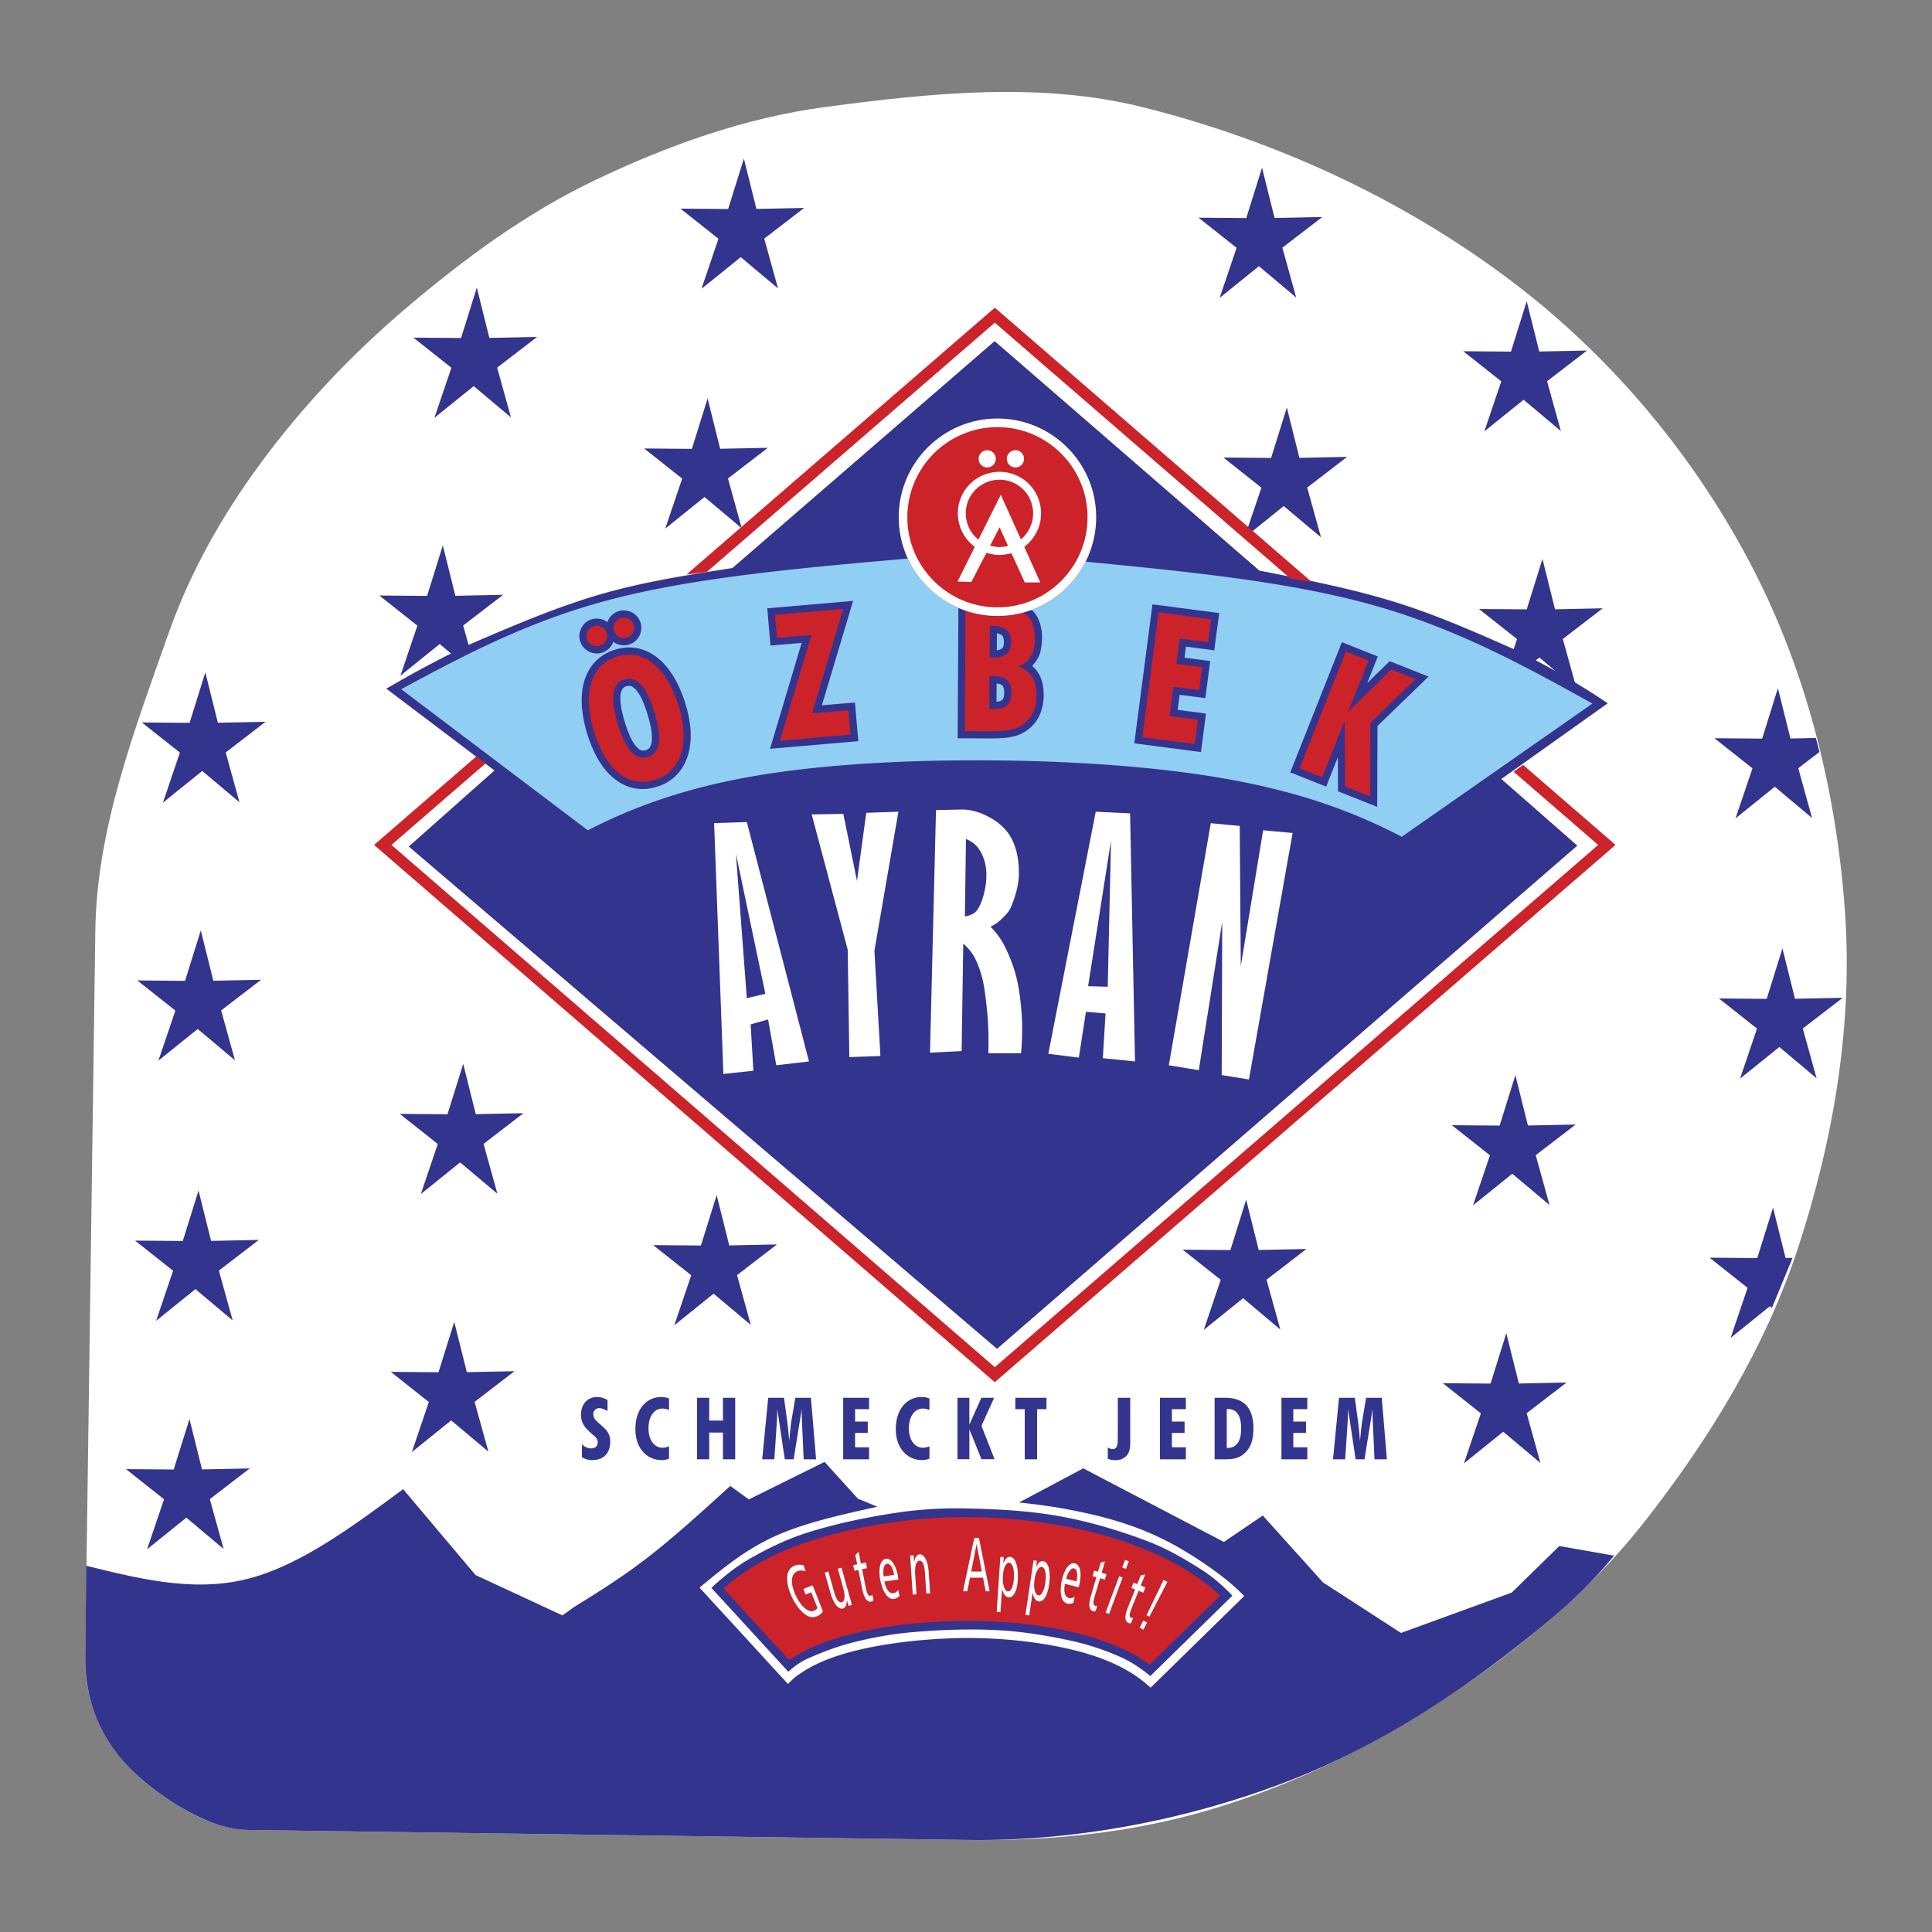
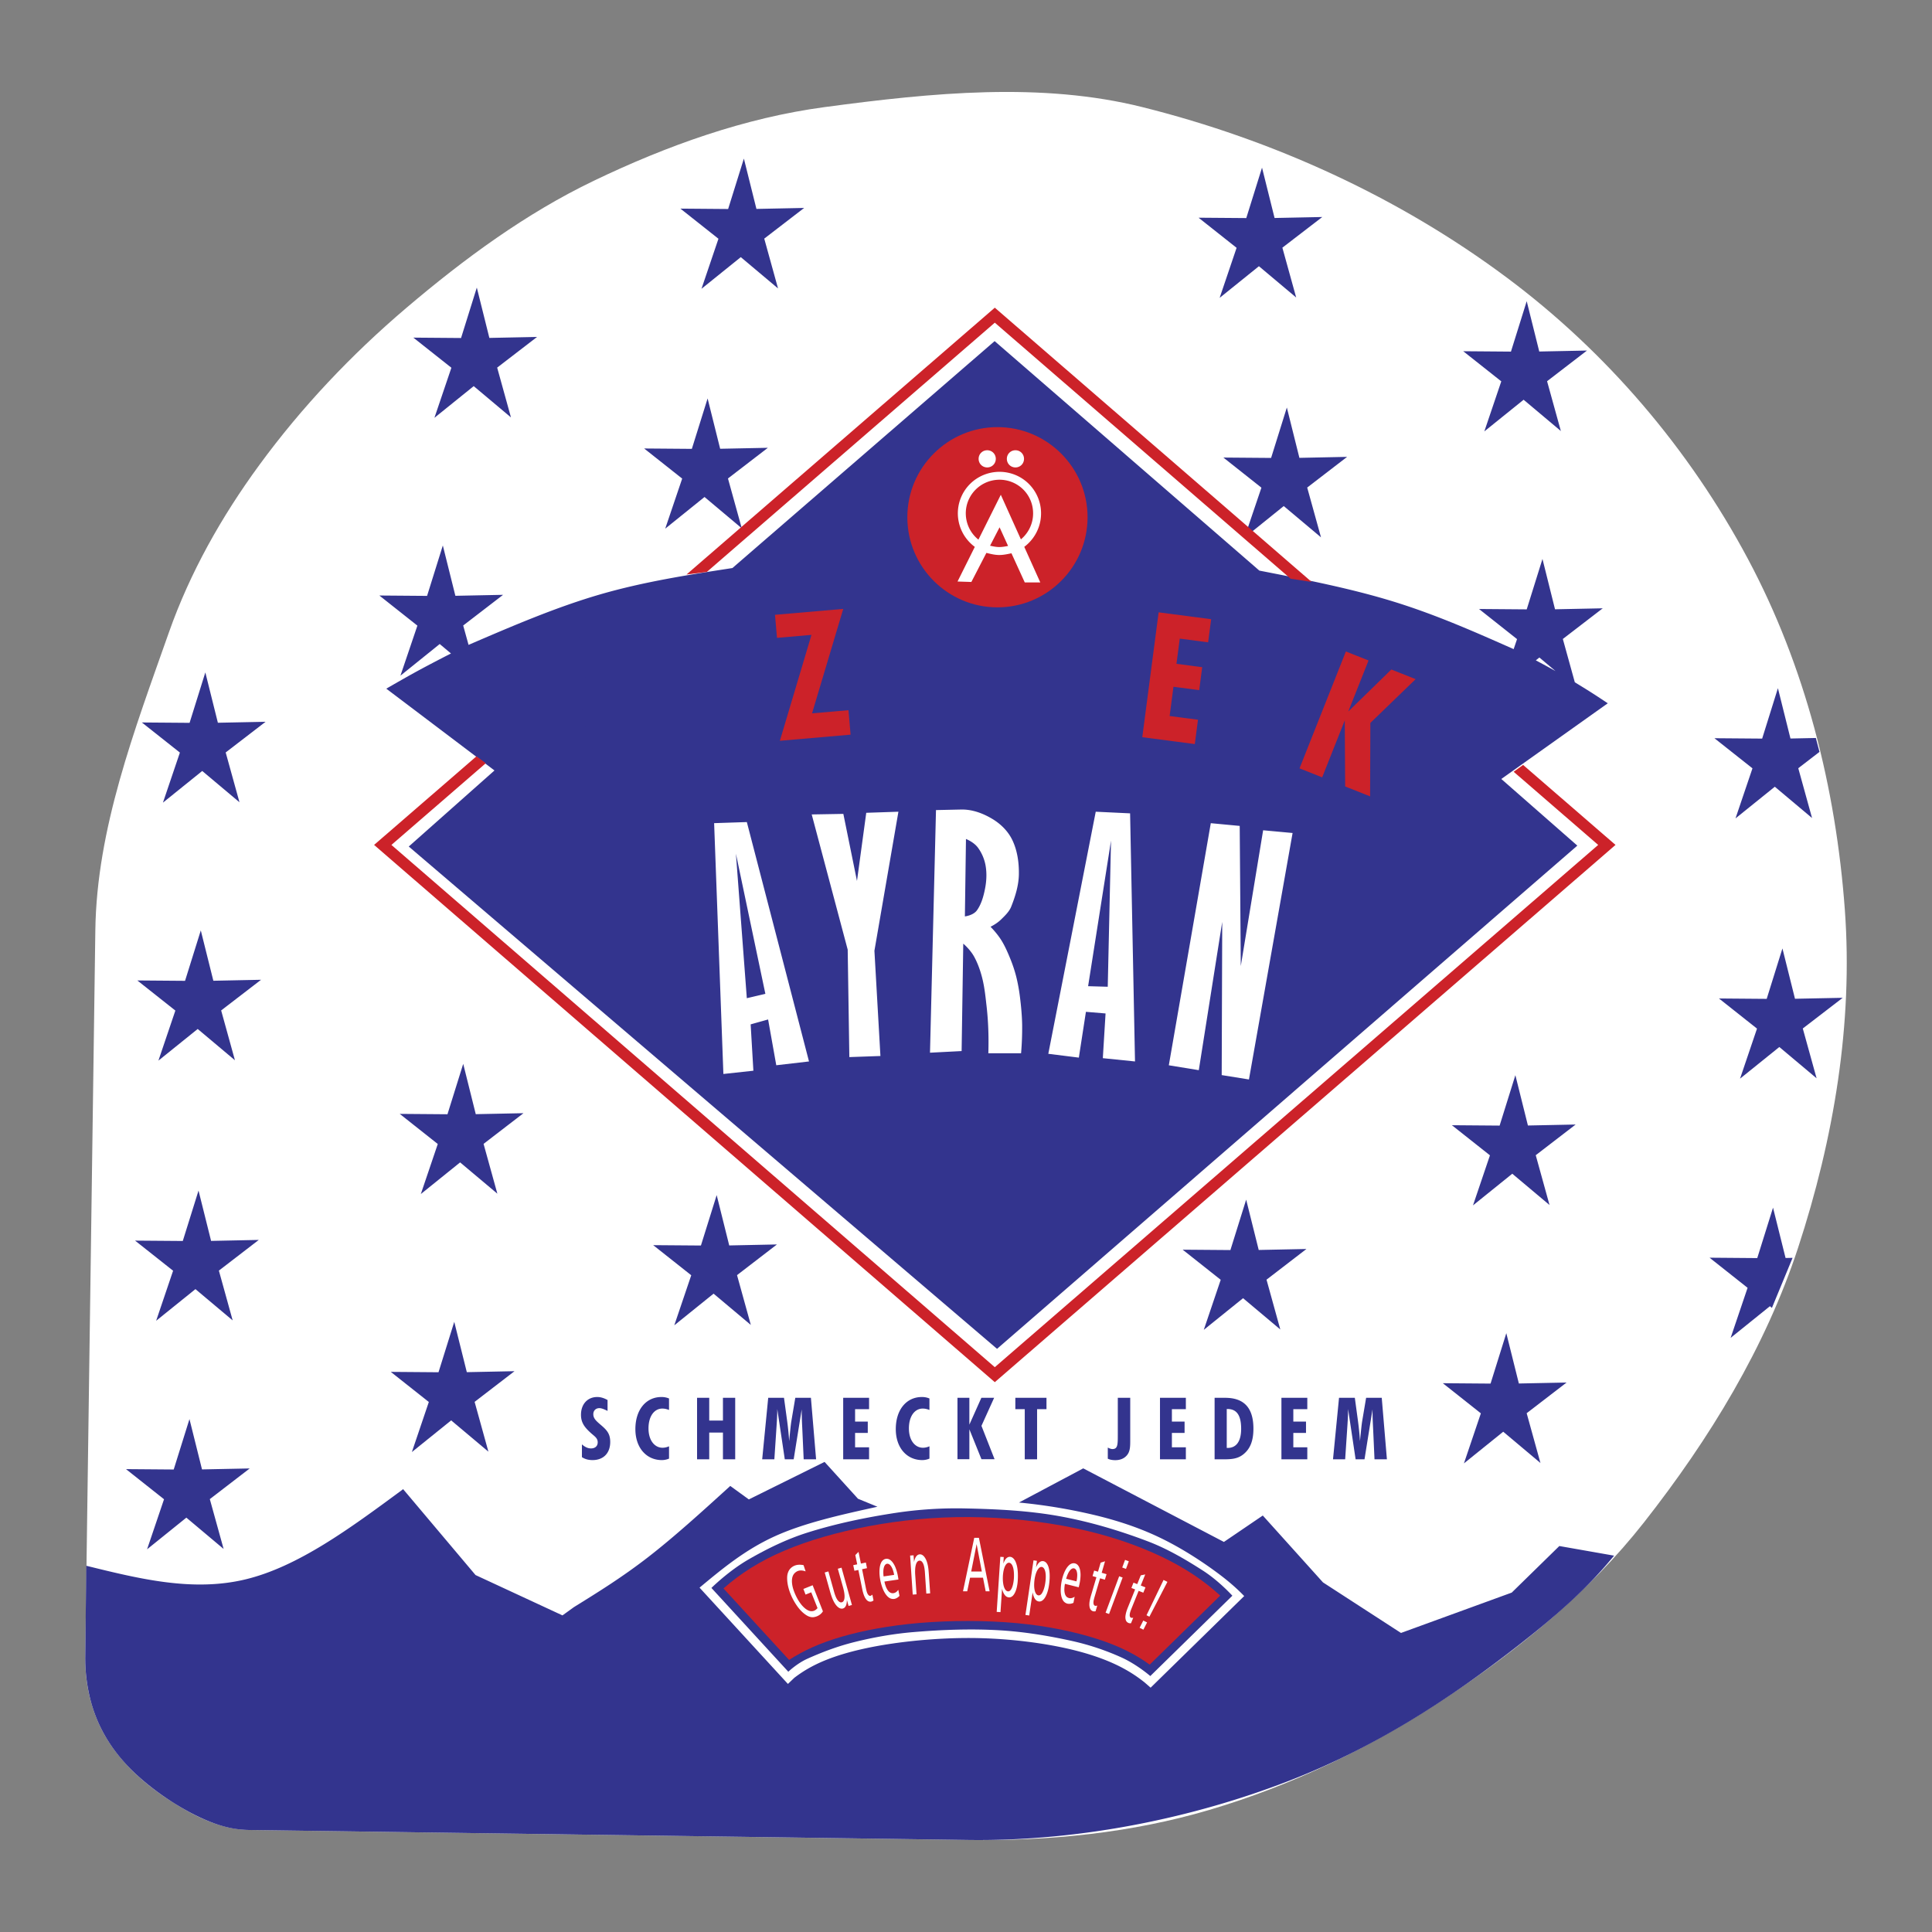
<svg xmlns="http://www.w3.org/2000/svg" width="2500" height="2500" viewBox="0 0 192.756 192.756">
  <rect x="0" y="0" width="192.756" height="192.756" fill="#808080" stroke="none" />
  <g fill-rule="evenodd" clip-rule="evenodd">
    <path fill="#fff" fill-opacity="0" d="M0 0h192.756v192.756H0V0z" />
    <path d="M9.512 92.792c.141-10.093 3.867-19.847 7.34-29.698 2.107-5.979 5.254-11.556 9.014-16.692 4.23-5.782 9.201-11.031 14.68-15.687 5.792-4.922 11.936-9.433 18.694-12.678 7.339-3.523 15.052-6.28 23.026-7.351 10.796-1.45 21.652-2.515 31.71 0 13.074 3.268 25.604 8.987 36.373 17.021 9.947 7.42 18.184 17.093 24.031 28.036 5.717 10.697 8.789 22.8 9.682 35.048.824 11.304-1.09 22.79-4.672 33.713-3.248 9.907-8.811 19.034-15.357 27.369-5.48 6.979-12.506 12.711-20.029 17.688-7.223 4.778-15.092 8.572-23.354 11.016-7.719 2.282-15.859 3.11-24.033 2.997l-71.759-.995c-2.848-.04-5.517-1.386-8.007-3.009-2.568-1.674-4.855-3.783-6.345-6.345-1.383-2.377-2.041-5.165-2.002-8.007l1.008-72.426z" fill="#fff" stroke="#000" stroke-width=".002" stroke-miterlimit="2.613" />
    <path fill="#33348e" d="M25.819 123.707l-4.759.098-1.253-5.022-1.571 5.03-4.761-.037 3.795 3.005-1.691 4.993 3.92-3.158 3.715 3.121-1.376-4.969 3.981-3.061zM51.333 136.804l-4.759.097-1.253-5.021-1.571 5.03-4.761-.038 3.795 3.005-1.691 4.994 3.92-3.159 3.716 3.122-1.376-4.97 3.98-3.06zM77.515 124.159l-4.76.099-1.252-5.023-1.572 5.031-4.761-.037 3.795 3.004-1.691 4.994 3.92-3.159 3.716 3.121-1.376-4.969 3.981-3.061zM52.227 111.063l-4.76.098-1.252-5.021-1.571 5.03-4.762-.038 3.795 3.005-1.691 4.993 3.92-3.158 3.716 3.121-1.376-4.969 3.981-3.061zM26.045 97.752l-4.759.098-1.252-5.022-1.572 5.03-4.761-.038 3.795 3.005-1.691 4.994 3.92-3.158 3.715 3.121-1.375-4.97 3.98-3.06zM26.498 72.012l-4.76.097-1.252-5.021-1.571 5.03-4.762-.038 3.795 3.005-1.691 4.994 3.92-3.159 3.716 3.122-1.376-4.97 3.981-3.06zM130.342 124.612l-4.76.098-1.252-5.022-1.572 5.031-4.762-.038 3.795 3.005-1.689 4.993 3.919-3.158 3.715 3.121-1.375-4.969 3.981-3.061zM156.297 137.935l-4.76.097-1.252-5.021-1.572 5.03-4.762-.038 3.795 3.006-1.689 4.993 3.92-3.159 3.714 3.121-1.375-4.969 3.981-3.06zM176.785 130.488l-.199-.168-3.92 3.159 1.691-4.994-3.795-3.005 4.76.039 1.573-5.031 1.251 5.022.7-.015-2.061 4.993zM157.201 112.194l-4.76.098-1.252-5.021-1.572 5.03-4.76-.038 3.795 3.005-1.691 4.994 3.92-3.159 3.715 3.121-1.375-4.969 3.98-3.061zM183.846 99.551l-4.76.096-1.252-5.021-1.57 5.031-4.762-.039 3.795 3.006-1.692 4.993 3.92-3.158 3.717 3.121-1.377-4.969 3.981-3.06zM158.332 34.974l-4.76.097-1.252-5.022-1.572 5.031-4.76-.038 3.795 3.005-1.691 4.994 3.92-3.159 3.715 3.121-1.375-4.969 3.98-3.06zM134.4 45.582l-4.759.098-1.252-5.022-1.571 5.03-4.761-.038 3.795 3.005-1.692 4.993 3.92-3.158 3.717 3.121-1.377-4.968 3.98-3.061zM131.924 21.651l-4.76.098-1.252-5.022-1.57 5.03-4.762-.037 3.795 3.005-1.691 4.993 3.92-3.158 3.716 3.121-1.377-4.97 3.981-3.06zM80.229 20.746l-4.76.098-1.252-5.022-1.571 5.031-4.761-.039 3.795 3.006-1.692 4.993 3.921-3.159 3.715 3.122-1.375-4.969 3.98-3.061zM76.61 44.677l-4.76.097-1.252-5.021-1.572 5.03-4.76-.038 3.795 3.005-1.692 4.994 3.921-3.159 3.715 3.122-1.376-4.97 3.981-3.06zM53.583 33.617l-4.759.097-1.252-5.022L46 33.723l-4.76-.038 3.795 3.005-1.692 4.994 3.92-3.16 3.716 3.122-1.376-4.969 3.98-3.06z" />
    <path d="M151.018 64.763l.338-.999-3.795-3.005 4.76.038 1.572-5.03 1.252 5.022 4.76-.098-3.98 3.06 1.195 4.32c.555.339 1.109.677 1.658 1.027s1.09.709 1.631 1.069l-10.623 7.552 7.584 6.649-57.895 50.206-58.693-50.116 8.552-7.589-10.793-8.161c1.061-.611 2.123-1.223 3.198-1.808a147.947 147.947 0 0 1 3.256-1.702l-1.124-.944-3.92 3.158 1.692-4.993-3.795-3.005 4.761.038 1.572-5.031 1.252 5.022 4.76-.097-3.98 3.061.535 1.933c4.343-1.871 8.687-3.742 13.074-5.02 4.387-1.277 8.818-1.961 13.25-2.646l26.163-22.641 26.41 22.896c4.584.895 9.168 1.789 13.396 3.095 4.229 1.305 8.102 3.022 11.977 4.739zm4.175 2.188l-1.609-1.352-.354.285c.328.174.658.349.984.527.329.178.653.359.979.54z" fill="#33348e" />
    <path d="M75.165 106.825l-.272-4.624 1.741-.489.815 4.569 3.265-.38-6.202-23.883-3.264.108.924 25.025 2.993-.326zm1.196-7.67l-2.938-13.981L74.51 99.59l1.851-.435zm7.78-17.953l1.36 6.691.925-6.8 3.209-.108-2.394 13.872.599 10.5-3.101.109-.164-10.718-3.59-13.491 3.156-.055zm9.243-.381l2.502-.054c1.095-.024 2.153.36 3.101.925.861.512 1.59 1.238 2.014 2.121.496 1.034.672 2.232.652 3.427-.018 1.088-.348 2.169-.762 3.21-.199.504-.619.902-1.033 1.305-.445.432-1.033.707-1.033.707s.631.625 1.088 1.36c.348.562.617 1.176.869 1.795.24.584.443 1.183.6 1.794.172.68.293 1.371.381 2.068.111.903.199 1.811.217 2.72a29.74 29.74 0 0 1-.107 2.884h-3.266s.039-1.117 0-2.23a29.978 29.978 0 0 0-.162-2.34c-.111-.972-.203-1.946-.436-2.883-.188-.76-.447-1.501-.816-2.177-.403-.735-1.088-1.305-1.088-1.305l-.164 10.717-3.155.163.598-24.207zm2.991 2.884s.775.295 1.197.87c.385.524.648 1.146.762 1.795.129.748.094 1.527-.055 2.285-.154.796-.383 1.579-.814 2.176-.369.507-1.198.599-1.198.599l.108-7.725zm12.947-2.72l3.428.163.49 24.753-3.211-.327.273-4.461-1.959-.163-.707 4.569-3.047-.381 4.733-24.153zm1.198 17.463l.326-14.581-2.285 14.525 1.959.056zm9.084 8.323l2.338-14.796-.053 15.287 2.719.436 4.354-24.59-2.939-.272-2.23 13.546-.107-13.981-2.885-.272-4.188 24.154 2.991.488z" fill="#fff" />
    <path d="M40.162 148.615l.045-.036.01-.009 7.227 8.573 8.674 4.025 1.143-.825c2.405-1.49 4.81-2.979 7.392-4.979s5.342-4.506 8.101-7.014l.057-.054.038-.036.009-.008 1.854 1.346 7.555-3.743 3.336 3.676 1.938.797c-3.645.803-7.289 1.606-10.247 2.951-2.958 1.346-5.229 3.233-7.499 5.121l8.816 9.607.631-.604.001-.002c1.079-.828 2.283-1.486 3.878-2.051 1.595-.563 3.581-1.035 5.975-1.381s5.194-.566 7.917-.543c2.721.023 5.363.292 7.619.683 2.258.392 4.125.906 5.678 1.524s2.787 1.34 3.895 2.229l.594.518 9.336-9.141c-.863-.893-1.812-1.701-3.176-2.68-1.365-.979-3.146-2.128-5.059-3.062-1.912-.936-3.953-1.656-6.344-2.254a55.142 55.142 0 0 0-7.893-1.335l6.412-3.409 14.035 7.34 3.879-2.635 6.006 6.672 7.781 5.044 11.049-4.026 4.75-4.647 5.463.961c-2.525 3.076-5.441 5.806-10.592 9.752s-12.535 9.109-21.881 12.727-20.654 6.042-31.947 5.886l-71.759-.995c-1.129-.016-2.251-.21-3.541-.684-1.29-.474-2.747-1.22-4.166-2.13-1.419-.909-2.802-1.983-3.937-3.094-1.135-1.111-2.022-2.258-2.715-3.457a14.355 14.355 0 0 1-1.518-3.791 16.896 16.896 0 0 1-.477-4.205l.102-9.002c5.31 1.311 10.62 2.621 15.869 1.363 5.249-1.259 10.437-5.086 15.624-8.913l.062-.05z" fill="#33348e" />
    <path fill="#33348e" d="M24.915 146.507l-4.76.097-1.252-5.021-1.572 5.03-4.761-.038 3.795 3.006-1.691 4.993 3.92-3.159 3.716 3.122-1.376-4.97 3.981-3.06zM58.058 145.38c.301.198.646.293 1.059.293 1.102 0 1.765-.706 1.765-1.808 0-.86-.371-1.214-.973-1.729-.43-.371-.714-.62-.714-1.042 0-.361.25-.603.603-.603.215 0 .465.104.818.275v-1.085c-.353-.197-.68-.301-1.033-.301-.964 0-1.618.714-1.618 1.773 0 .766.336 1.23.981 1.815.361.327.688.5.688.93 0 .371-.25.611-.671.611-.31 0-.603-.138-.904-.404v1.275h-.001zM66.75 145.526v-1.23a1.59 1.59 0 0 1-.646.146c-.783 0-1.403-.724-1.403-1.929 0-1.239.594-1.979 1.377-1.979.215 0 .43.043.671.138v-1.145a1.888 1.888 0 0 0-.766-.146c-1.506 0-2.591 1.239-2.591 3.202 0 1.867 1.102 3.09 2.642 3.09.226 0 .466-.043.716-.147zM69.546 145.596h1.214v-2.669h1.368v2.669h1.223v-6.138h-1.223v2.272H70.76v-2.272h-1.214v6.138zM76.043 145.596h1.214l.189-2.832c.043-.688.103-1.412.103-2.187l.749 5.019h.887l.8-4.984c0 .861.043 1.566.069 2.135l.129 2.85h1.239l-.517-6.138h-1.558l-.396 2.342c-.052.326-.121.98-.215 1.979a29.652 29.652 0 0 0-.198-1.979l-.319-2.342h-1.575l-.601 6.137zM84.125 145.596h2.583v-1.197h-1.396v-1.437h1.266v-1.128h-1.266v-1.239h1.396v-1.137h-2.583v6.138zM92.731 145.526v-1.23a1.594 1.594 0 0 1-.646.146c-.783 0-1.403-.724-1.403-1.929 0-1.239.594-1.979 1.377-1.979.215 0 .43.043.671.138v-1.145a1.884 1.884 0 0 0-.766-.146c-1.506 0-2.591 1.239-2.591 3.202 0 1.867 1.102 3.09 2.643 3.09.225 0 .465-.043.715-.147zM95.527 145.587h1.187V142.6l1.206 2.987h1.309l-1.309-3.331 1.266-2.798h-1.274l-1.198 2.678v-2.678h-1.187v6.129zM102.24 145.596h1.231v-5.001h.937v-1.137h-3.107v1.137h.939v5.001zM110.525 145.535c.197.095.447.146.748.146.525 0 .932-.189 1.197-.534.275-.361.293-.809.293-1.411v-4.278h-1.24v3.728c0 .946-.008 1.386-.533 1.386-.129 0-.283-.052-.465-.146v1.109zM115.732 145.596h2.582v-1.197h-1.394v-1.437h1.266v-1.128h-1.266v-1.239h1.394v-1.137h-2.582v6.138zM121.18 145.596h.92c.766 0 1.359-.052 1.895-.456.748-.568 1.059-1.403 1.059-2.608 0-2.065-.93-3.073-2.824-3.073h-1.049v6.137h-.001zm1.213-1.136v-3.883h.078c.92 0 1.359.637 1.359 1.971 0 1.258-.482 1.912-1.344 1.912h-.093zM127.848 145.596h2.582v-1.197h-1.395v-1.437h1.266v-1.128h-1.266v-1.239h1.395v-1.137h-2.582v6.138zM132.994 145.596h1.213l.189-2.832c.043-.688.104-1.412.104-2.187l.75 5.019h.887l.799-4.984c0 .861.043 1.566.07 2.135l.129 2.85h1.238l-.516-6.138h-1.559l-.395 2.342c-.053.326-.121.98-.217 1.979a29.653 29.653 0 0 0-.197-1.979l-.318-2.342h-1.576l-.601 6.137zM70.979 158.429s1.695-1.686 3.706-2.845c1.869-1.077 3.814-2.025 5.861-2.672 2.885-.911 5.87-1.524 8.877-1.982a40.755 40.755 0 0 1 6.982-.431c3.127.066 6.254.223 9.309.775 2.998.543 5.938 1.416 8.791 2.5 1.941.736 3.754 1.797 5.518 2.93 1.609 1.036 2.93 2.5 2.93 2.5l-8.188 8.016s-1.336-1.164-2.893-1.864a25.415 25.415 0 0 0-4.895-1.631c-2.406-.533-4.844-.933-7.297-1.073-2.81-.16-5.637-.057-8.452.174-2.03.166-4.042.518-6.018 1.012-1.602.4-3.158.981-4.664 1.659-1.039.468-1.896 1.292-1.896 1.292l-7.671-8.36z" />
    <path d="M72.183 158.478c1.696-1.496 3.623-2.72 6.036-3.75 2.412-1.03 5.309-1.866 8.441-2.457s6.5-.937 10.04-.914c3.539.023 7.25.414 10.542 1.104 3.295.69 6.174 1.679 8.559 2.808 2.385 1.13 4.275 2.398 5.941 3.923l-7.037 6.89c-1.438-1.042-3.035-1.852-5.207-2.553-2.172-.702-4.918-1.295-8.043-1.587-3.123-.29-6.625-.279-9.695-.021-3.07.26-5.708.767-7.83 1.387s-3.729 1.353-5.203 2.303l-6.544-7.133z" fill="#cc2229" />
    <path d="M116.088 157.632l-1.699 3.521.287.144 1.797-3.474-.385-.191zm-2.022 4.051l-.365.723.377.187.365-.723-.377-.187zM114.26 157.081l-.445.092-.352.875-.373-.148-.211.531.373.148-.746 1.851c-.021.056-.043.111-.061.162l-.047.138c-.014.041-.023.078-.035.116-.027.099-.049.2-.062.287a1.122 1.122 0 0 0-.006.396c.01.053.023.102.045.15.02.049.049.097.092.14a.514.514 0 0 0 .221.125.48.48 0 0 0 .08.01c.031.001.07 0 .109-.004l.221-.546c-.039.005-.08.009-.111.01a.335.335 0 0 1-.113-.014.216.216 0 0 1-.072-.055.363.363 0 0 1-.057-.177 1.03 1.03 0 0 1 .041-.294c.006-.026.016-.054.025-.088.012-.034.025-.076.045-.125.018-.049.039-.105.062-.161l.719-1.781.465.185.217-.53-.469-.187.445-1.106zM112.34 156.529l.283-.759-.375-.139-.283.759.375.139zm-.68.735l-1.355 3.635.346.128 1.355-3.635-.346-.128zM110.248 155.771l-.434.134-.266.904-.385-.112-.16.55.387.112-.566 1.914-.045.167c-.012.052-.023.099-.031.142a2.38 2.38 0 0 0-.06.41c-.004.088-.002.16.004.224s.016.119.029.171c.016.052.033.1.059.146s.059.091.104.13a.438.438 0 0 0 .313.106.748.748 0 0 0 .109-.015l.168-.564c-.039.009-.078.017-.109.021s-.055.004-.072.004a.145.145 0 0 1-.041-.007.197.197 0 0 1-.125-.122.433.433 0 0 1-.027-.096.833.833 0 0 1-.006-.129c.002-.05.008-.109.018-.167l.02-.091.031-.129c.014-.05.029-.108.047-.166l.545-1.842.48.139.164-.549-.484-.14.333-1.145zM107.4 157.773l-1.029-.257c.049-.188.115-.371.186-.518.068-.147.143-.258.213-.339a.619.619 0 0 1 .207-.162.298.298 0 0 1 .186-.021c.051.016.1.042.137.079a.439.439 0 0 1 .094.136.892.892 0 0 1 .057.188c.016.075.025.163.025.272s-.01.24-.027.37l-.012.077a4.607 4.607 0 0 1-.037.175zm.223.59c.023-.087.045-.175.062-.256l.047-.228.033-.207c.027-.197.041-.396.041-.566a2.435 2.435 0 0 0-.041-.431 1.375 1.375 0 0 0-.098-.315.742.742 0 0 0-.164-.239.555.555 0 0 0-.568-.127.755.755 0 0 0-.293.183 1.691 1.691 0 0 0-.264.332c-.08.129-.152.274-.217.434s-.123.334-.172.519c-.051.185-.09.381-.117.592-.029.211-.045.437-.045.63s.02.354.047.493.064.26.113.367.111.203.193.28a.772.772 0 0 0 .299.169.903.903 0 0 0 .389.001c.074-.016.154-.043.23-.078l.119-.609c-.064.044-.137.08-.203.104s-.129.037-.191.042a.514.514 0 0 1-.188-.021.623.623 0 0 1-.188-.093.496.496 0 0 1-.123-.145.723.723 0 0 1-.076-.17 1.543 1.543 0 0 1-.057-.473c.002-.104.012-.227.027-.348l.008-.051.01-.061c.004-.023.008-.048.014-.072l1.373.344zM104.334 157.431a4.463 4.463 0 0 1-.066.619c-.033.193-.08.368-.129.512s-.102.257-.164.363a.569.569 0 0 1-.115.147.371.371 0 0 1-.129.084.247.247 0 0 1-.135.013.31.31 0 0 1-.139-.063c-.045-.034-.082-.08-.115-.138s-.062-.126-.088-.212c-.025-.085-.047-.188-.061-.313s-.02-.276-.012-.446a4.05 4.05 0 0 1 .055-.532c.031-.174.07-.33.115-.465s.096-.248.148-.339c.051-.09.104-.158.152-.208.051-.051.1-.083.146-.102a.266.266 0 0 1 .258.03.445.445 0 0 1 .098.096.76.76 0 0 1 .074.134c.021.052.041.111.059.186.018.073.031.16.041.269.009.107.011.236.007.365zm-1.307 1.433c.02.129.051.256.088.363.035.106.076.193.125.268.047.075.1.139.168.187a.513.513 0 0 0 .227.095c.08.013.158.004.234-.025s.15-.079.223-.149c.07-.07.141-.161.209-.279.066-.118.131-.262.189-.438s.113-.384.152-.627c.041-.243.068-.522.08-.759.01-.236.006-.431-.008-.594a2.791 2.791 0 0 0-.064-.411 1.654 1.654 0 0 0-.092-.292 1.127 1.127 0 0 0-.121-.215.616.616 0 0 0-.158-.156.491.491 0 0 0-.211-.08.474.474 0 0 0-.246.043c-.082.039-.16.104-.24.205s-.16.237-.219.381l.09-.656-.338-.049-.807 5.446.377.055.342-2.313zM101.16 156.977c.01.214.004.427-.014.623-.02.195-.051.373-.088.521s-.08.264-.135.375a.582.582 0 0 1-.104.156.362.362 0 0 1-.121.094.246.246 0 0 1-.135.025.315.315 0 0 1-.143-.054.437.437 0 0 1-.125-.128c-.037-.054-.072-.12-.105-.203s-.062-.184-.086-.309a3.302 3.302 0 0 1-.049-.443c-.006-.17-.002-.36.014-.535s.043-.334.076-.473c.035-.138.076-.255.119-.349.045-.095.092-.167.137-.221.092-.106.182-.146.27-.142a.312.312 0 0 1 .127.038.392.392 0 0 1 .104.087c.031.036.061.078.086.128s.051.108.074.18.045.158.062.265c.019.108.03.237.036.365zm-1.185 1.534c.031.127.072.252.117.355s.092.187.146.258c.053.07.111.129.182.172s.154.07.234.076.158-.01.232-.045a.682.682 0 0 0 .209-.166c.064-.076.127-.174.184-.296.059-.123.111-.271.156-.451.043-.181.08-.392.1-.638.021-.246.025-.526.018-.763s-.029-.43-.055-.591a2.68 2.68 0 0 0-.098-.405 1.801 1.801 0 0 0-.115-.283 1.104 1.104 0 0 0-.139-.204.629.629 0 0 0-.17-.143.449.449 0 0 0-.457 0 .669.669 0 0 0-.225.223c-.072.107-.141.25-.188.398l.037-.662-.34-.021-.363 5.494.379.024.156-2.332zM97.201 153.427l-1.118 5.319.007.019h.41l.283-1.358h1.292l.266 1.358h.393l-1.068-5.338h-.465zm.237.63l.518 2.731h-1.059l.541-2.731zM92.666 156.985a13.232 13.232 0 0 0-.027-.324c-.009-.095-.019-.169-.027-.231s-.017-.112-.025-.163a3.184 3.184 0 0 0-.111-.443 1.887 1.887 0 0 0-.143-.327 1.208 1.208 0 0 0-.161-.228c-.058-.062-.121-.113-.192-.147s-.151-.052-.23-.045a.419.419 0 0 0-.229.093.724.724 0 0 0-.194.255 1.676 1.676 0 0 0-.134.424l-.046-.676-.345.024.261 3.894.38-.027-.13-1.896a4.794 4.794 0 0 1-.005-.631c.012-.179.037-.309.065-.412a.976.976 0 0 1 .097-.237.409.409 0 0 1 .12-.132.287.287 0 0 1 .283-.025.343.343 0 0 1 .11.084.617.617 0 0 1 .09.127c.028.051.056.111.082.189a2.59 2.59 0 0 1 .09.421l.02.16c.006.055.01.111.014.168l.14 2.113.384-.027-.137-1.981zM89.207 157.126l-1.049.154a2.902 2.902 0 0 1-.026-.548c.008-.163.034-.293.069-.396a.608.608 0 0 1 .129-.228.292.292 0 0 1 .164-.091.325.325 0 0 1 .157.021c.049.019.094.05.137.09s.084.09.126.153c.042.063.084.141.126.241.042.102.083.227.116.354l.019.076c.01.055.022.114.032.174zm.431.461a7.583 7.583 0 0 0-.084-.489 4.734 4.734 0 0 0-.048-.204 3.87 3.87 0 0 0-.178-.539 2.274 2.274 0 0 0-.202-.383 1.326 1.326 0 0 0-.211-.255c-.074-.068-.153-.124-.242-.158a.562.562 0 0 0-.575.1.76.76 0 0 0-.202.279 1.663 1.663 0 0 0-.116.407c-.024.15-.036.312-.036.484 0 .173.013.355.038.545a4.827 4.827 0 0 0 .317 1.192c.075.179.152.319.23.438s.159.215.245.296c.087.08.18.146.287.186a.75.75 0 0 0 .34.042c.06-.009.119-.025.178-.049s.119-.055.181-.098c.062-.044.126-.1.185-.16l-.123-.609a1.015 1.015 0 0 1-.147.174.628.628 0 0 1-.343.165.505.505 0 0 1-.378-.102.781.781 0 0 1-.135-.129c-.041-.049-.08-.104-.118-.172s-.077-.146-.115-.242a2.913 2.913 0 0 1-.118-.382l-.014-.061-.016-.071 1.4-.205zM85.655 154.83l-.32.321.188.923-.394.082.116.561.394-.082.395 1.956a3.875 3.875 0 0 0 .076.309l.035.116c.032.099.069.195.105.274.037.08.073.143.107.196.035.054.07.099.106.138a.735.735 0 0 0 .12.102.45.45 0 0 0 .479.012c.027-.017.059-.04.09-.063l-.117-.578a.864.864 0 0 1-.148.106.242.242 0 0 1-.04.014.195.195 0 0 1-.09-.006.224.224 0 0 1-.078-.044.474.474 0 0 1-.068-.072.725.725 0 0 1-.066-.109 1.352 1.352 0 0 1-.088-.246l-.032-.129a5.3 5.3 0 0 1-.036-.169l-.379-1.883.49-.102-.112-.562-.494.103-.239-1.168zM82.282 156.887l.535 1.911a7.947 7.947 0 0 0 .152.482c.025.071.05.138.077.204.06.149.131.295.201.414.07.12.139.215.206.292.068.077.134.139.203.188.069.05.14.086.216.104s.158.02.233-.003a.406.406 0 0 0 .203-.135.713.713 0 0 0 .138-.286c.033-.127.051-.288.047-.448l.169.616.336-.096-1.039-3.722-.37.105.512 1.821c.062.22.111.442.136.621.025.179.028.312.021.42a.906.906 0 0 1-.047.253.423.423 0 0 1-.089.153.285.285 0 0 1-.271.082.363.363 0 0 1-.125-.061c-.039-.027-.076-.062-.114-.105s-.078-.098-.119-.169a1.898 1.898 0 0 1-.121-.251 4.028 4.028 0 0 1-.154-.457l-.57-2.039-.366.106zM80.17 156.156c-.114-.023-.23-.037-.337-.041s-.204.003-.294.018a1.263 1.263 0 0 0-.257.07 1.241 1.241 0 0 0-.429.294c-.112.121-.186.26-.235.399-.05.141-.077.282-.083.469-.006.188.008.42.049.668.042.247.112.51.205.773a5.874 5.874 0 0 0 .78 1.485c.151.206.302.377.453.52.151.144.303.26.465.359.067.041.139.077.21.105.071.028.142.049.22.062a.818.818 0 0 0 .26.008 1.391 1.391 0 0 0 .572-.215 1.208 1.208 0 0 0 .354-.368l-1.025-2.602-.924.37.216.563.567-.228.627 1.572a.898.898 0 0 1-.226.207.73.73 0 0 1-.131.066.714.714 0 0 1-.331.034c-.112-.016-.222-.059-.332-.121s-.219-.145-.333-.251a2.787 2.787 0 0 1-.352-.399 4.382 4.382 0 0 1-.364-.589 5.56 5.56 0 0 1-.313-.723c-.081-.235-.129-.445-.153-.638s-.025-.367 0-.53c.025-.164.078-.315.171-.445a.955.955 0 0 1 .385-.303.879.879 0 0 1 .23-.055c.081-.009.166-.006.261.009s.201.041.302.077l-.208-.62z" fill="#fff" />
    <path fill="#cc2229" d="M151.959 76.317l9.221 7.981-61.928 53.601-61.929-53.601 10.213-8.84.933.688-9.418 8.152 60.201 52.105 60.199-52.105-8.433-7.299.941-.682zM130.873 58.067l-2.111-.331-29.51-25.543-28.735 24.87-2.022.254 30.757-26.62 31.621 27.37z" />
-     <path d="M40.025 68.76c6.376-3.423 12.752-6.846 21.177-9.018 8.424-2.172 18.896-3.094 29.369-4.015a9.917 9.917 0 0 0 3.07 3.782 9.83 9.83 0 0 0 11.468.202 9.892 9.892 0 0 0 3.201-3.673c10.121.986 20.24 1.971 28.668 4.331s15.162 6.093 21.898 9.827l-19.023 13.289c-4.928-2.577-10.217-4.425-16.83-5.654-6.613-1.228-14.551-1.836-22.795-1.954-8.243-.117-16.792.257-23.838 1.363s-12.59 2.946-17.739 5.6L40.025 68.76z" fill="#91cef4" />
    <path fill="#33348e" d="M181.531 75.016l-2.117 1.629 1.375 4.969-3.715-3.122-3.922 3.159 1.692-4.994-3.795-3.005 4.762.038 1.572-5.03 1.252 5.022 2.533-.053-.588-2.241.951 3.628zM133.879 64.073l3.584 1.422-1.051 2.651 2.234-2.181 3.879 1.538-5.093 4.927-.028 8.07-3.908-1.55-.019-3.403-1.163 2.934-3.584-1.422 5.149-12.986z" />
-     <path fill="#cc2229" d="M129.654 76.659l2.26.897 2.254-5.683.039 6.592 2.488.988.026-7.326 4.517-4.369-2.424-.961-4.296 4.191 2.021-5.093-2.26-.897-4.625 11.661z" />
+     <path fill="#cc2229" d="M129.654 76.659l2.26.897 2.254-5.683.039 6.592 2.488.988.026-7.326 4.517-4.369-2.424-.961-4.296 4.191 2.021-5.093-2.26-.897-4.625 11.661" />
    <path fill="#33348e" d="M114.982 60.294l6.655.871-.489 3.719-2.828-.37-.144 1.103 2.566.336-.484 3.701-2.567-.336-.197 1.505 2.828.371-.502 3.841-6.652-.872 1.814-13.869z" />
    <path fill="#cc2229" d="M113.967 73.55l5.24.686.316-2.428-2.828-.371.381-2.917 2.569.335.298-2.288-2.566-.337.328-2.515 2.83.37.303-2.306-5.24-.686-1.631 12.457z" />
    <path d="M95.619 60.651c1.21.385 2.422.77 3.643.802 1.219.032 2.447-.29 3.676-.611.221.21.41.455.562.735.154.281.273.598.352.97.08.373.123.801.115 1.228-.043.542-.086 1.084-.25 1.53-.164.446-.449.796-.732 1.146.244.202.453.445.625.731s.307.614.396.996c.088.382.131.819.123 1.259-.01.44-.07.883-.18 1.283s-.268.756-.469 1.076a3.658 3.658 0 0 1-.719.84 4.013 4.013 0 0 1-.92.59c-.336.157-.703.273-1.252.352-.549.078-1.279.099-2.006.095l-3.038-.017.074-13.005zm3.803 9.365c.102-.01.203-.028.285-.05.082-.022.146-.049.197-.077s.088-.058.119-.094a.435.435 0 0 0 .082-.136c.023-.056.043-.126.059-.218.014-.092.023-.206.023-.323 0-.118-.008-.238-.021-.335s-.035-.17-.057-.228a.423.423 0 0 0-.195-.235.853.853 0 0 0-.195-.079 1.716 1.716 0 0 0-.285-.055l-.012 1.83zm.029-5.138a1.6 1.6 0 0 0 .279-.062c.08-.026.143-.056.191-.088s.084-.066.113-.108a.48.48 0 0 0 .076-.159c.021-.066.037-.148.045-.247.008-.1.008-.216-.002-.318a1.19 1.19 0 0 0-.045-.259c-.021-.07-.047-.123-.078-.167s-.068-.083-.117-.117a.73.73 0 0 0-.186-.093 1.457 1.457 0 0 0-.268-.067l-.008 1.685zM79.979 64.142l-3.106.268-.322-3.719 8.563-.741-3.113 10.421 3.299-.285.334 3.859-8.808.763 3.153-10.566z" fill="#33348e" />
    <path fill="#cc2229" d="M77.808 73.908l7.055-.611-.211-2.441-3.633.315 3.112-10.421-6.809.59.199 2.3 3.44-.299-3.153 10.567z" />
    <path d="M60.599 62.073c.076-.214.193-.416.34-.585.147-.171.327-.311.525-.41.199-.099.416-.157.639-.173a1.762 1.762 0 0 1 1.26.407 1.696 1.696 0 0 1 .613 1.155c.022.223.001.452-.062.667a1.708 1.708 0 0 1-.309.593 1.769 1.769 0 0 1-1.148.644 1.716 1.716 0 0 1-1.267-.345 1.732 1.732 0 0 1-.868.987 1.733 1.733 0 0 1-1.306.101 1.763 1.763 0 0 1-1.012-.846 1.709 1.709 0 0 1-.195-.633c-.022-.221 0-.449.065-.666a1.83 1.83 0 0 1 .312-.6 1.67 1.67 0 0 1 1.133-.64c.221-.027.45-.011.669.048.22.056.428.159.611.296zM68.855 72.393a7.839 7.839 0 0 1-.015 2.034 5.807 5.807 0 0 1-.471 1.622 4.432 4.432 0 0 1-2.011 2.115c-.441.229-.934.396-1.426.484s-.985.096-1.462.024c-.477-.071-.938-.221-1.384-.456s-.877-.552-1.292-.97c-.415-.418-.812-.937-1.179-1.586s-.705-1.432-.97-2.255a13.33 13.33 0 0 1-.549-2.464 8.18 8.18 0 0 1 .005-2.08 5.674 5.674 0 0 1 .462-1.621 4.376 4.376 0 0 1 1.995-2.095c.44-.227.933-.391 1.423-.477a4.347 4.347 0 0 1 2.842.447c.449.238.885.563 1.305.989.42.426.824.954 1.198 1.61.374.656.718 1.44.985 2.256.267.818.456 1.664.544 2.423zm-4.268 2.386a.64.64 0 0 0 .195-.152.826.826 0 0 0 .142-.239c.04-.1.073-.223.095-.38s.03-.349.02-.582a5.966 5.966 0 0 0-.104-.843 13.73 13.73 0 0 0-.665-2.288 7.171 7.171 0 0 0-.387-.836 3.813 3.813 0 0 0-.349-.534 1.845 1.845 0 0 0-.301-.308.9.9 0 0 0-.256-.149.634.634 0 0 0-.243-.041.903.903 0 0 0-.262.049.818.818 0 0 0-.232.118.617.617 0 0 0-.165.188 1.1 1.1 0 0 0-.119.299 2.273 2.273 0 0 0-.061.47 4.34 4.34 0 0 0 .037.707c.035.283.097.617.19 1.003.095.387.222.827.353 1.217s.267.731.397 1.012c.13.28.254.5.369.676.115.175.223.307.322.407.099.1.189.169.273.217a.685.685 0 0 0 .493.08c.088-.018.179-.05.258-.091z" fill="#33348e" />
-     <path d="M67.747 70.557c-1.225-4.066-3.564-5.845-6.145-5.066-2.563.773-3.54 3.515-2.355 7.446 1.175 3.897 3.441 5.68 6.072 4.886 2.53-.763 3.552-3.538 2.428-7.266zm-3.12 4.971c-1.231.371-2.208-.733-2.986-3.314-.783-2.598-.579-4.058.652-4.43 1.231-.371 2.225.728 3.008 3.326.778 2.581.557 4.047-.674 4.418zm-3.375-12.6c.163.54.738.863 1.278.7a1.03 1.03 0 0 0 .695-1.296c-.158-.522-.75-.841-1.29-.678-.522.158-.84.751-.683 1.274zm-2.698.813a1.03 1.03 0 1 0 1.974-.595c-.158-.523-.75-.841-1.29-.679a1.046 1.046 0 0 0-.684 1.274zM102.129 61.104a2.313 2.313 0 0 1 .829.981c.096.211.172.452.223.738.053.286.08.618.074.949.002.335-.037.672-.107.961s-.17.532-.301.749-.291.408-.49.582a3.041 3.041 0 0 1-.701.448c.279.096.545.237.768.403.221.166.398.358.545.585.145.227.26.489.336.806a4.685 4.685 0 0 1-.028 2.181 3.33 3.33 0 0 1-.385.91 3.078 3.078 0 0 1-1.34 1.18c-.279.13-.594.232-1.094.301-.5.068-1.186.088-1.869.084l-2.325-.013.067-12.022c.961.248 1.92.495 2.887.525.966.029 1.938-.16 2.911-.348zm-3.07 9.64c.225.003.451-.015.639-.048s.338-.081.465-.14a1.138 1.138 0 0 0 .543-.501c.061-.112.109-.242.143-.402a2.886 2.886 0 0 0 .002-1.094c-.033-.164-.082-.294-.143-.407s-.133-.208-.221-.29a1.236 1.236 0 0 0-.318-.213 1.886 1.886 0 0 0-.475-.145 4.008 4.008 0 0 0-.67-.055l-.299-.002-.018 3.277a7 7 0 0 1 .156.009l.092.006c.029.003.066.004.104.005zm-.307-8.301l-.018 3.172.266.002c.229.001.459-.015.65-.049s.346-.082.475-.142c.131-.059.238-.129.328-.211.092-.082.166-.174.229-.283.061-.108.109-.233.143-.381s.051-.318.051-.494-.02-.356-.053-.509-.084-.278-.146-.39c-.062-.111-.139-.207-.23-.291s-.199-.156-.33-.218a1.898 1.898 0 0 0-.473-.149 3.732 3.732 0 0 0-.643-.057h-.249z" fill="#cc2229" />
-     <path d="M99.516 41.755c5.434 0 9.852 4.418 9.852 9.851s-4.418 9.851-9.852 9.851c-5.433 0-9.85-4.418-9.85-9.851s4.417-9.851 9.85-9.851z" fill="#fff" />
    <path d="M99.516 42.614c4.959 0 8.99 4.033 8.99 8.991s-4.031 8.991-8.99 8.991-8.991-4.033-8.991-8.991 4.032-8.991 8.991-8.991z" fill="#cc2229" />
    <path d="M98.494 44.922c.479 0 .857.378.857.857s-.379.857-.857.857-.857-.378-.857-.857.379-.857.857-.857zM101.311 44.922c.479 0 .855.378.855.857s-.377.857-.855.857-.857-.378-.857-.857.378-.857.857-.857zM97.256 54.562a4.243 4.243 0 0 1-1.079-1.175 4.178 4.178 0 0 1-.556-1.489 4.137 4.137 0 0 1 1.82-4.147 4.18 4.18 0 0 1 3.065-.603 4.16 4.16 0 0 1 1.475.592 4.148 4.148 0 0 1 1.782 2.557c.119.519.135 1.062.051 1.589a4.174 4.174 0 0 1-1.623 2.672l1.598 3.55h-1.549l-1.328-2.908c-.418.09-.836.179-1.252.173s-.832-.108-1.248-.211l-1.499 2.901-1.38-.045 1.723-3.456zm.361-.722l2.234-4.476 2.004 4.448a3.382 3.382 0 0 0 1.194-2.18c.051-.42.023-.851-.082-1.26s-.289-.798-.539-1.14-.566-.635-.926-.859a3.358 3.358 0 0 0-2.44-.446 3.368 3.368 0 0 0-2.611 2.495 3.377 3.377 0 0 0 .343 2.454c.21.369.491.697.823.964zm2.959.629l-.848-1.859-.949 1.836c.299.065.598.13.898.133.3.004.6-.053.899-.11z" fill="#fff" />
  </g>
</svg>